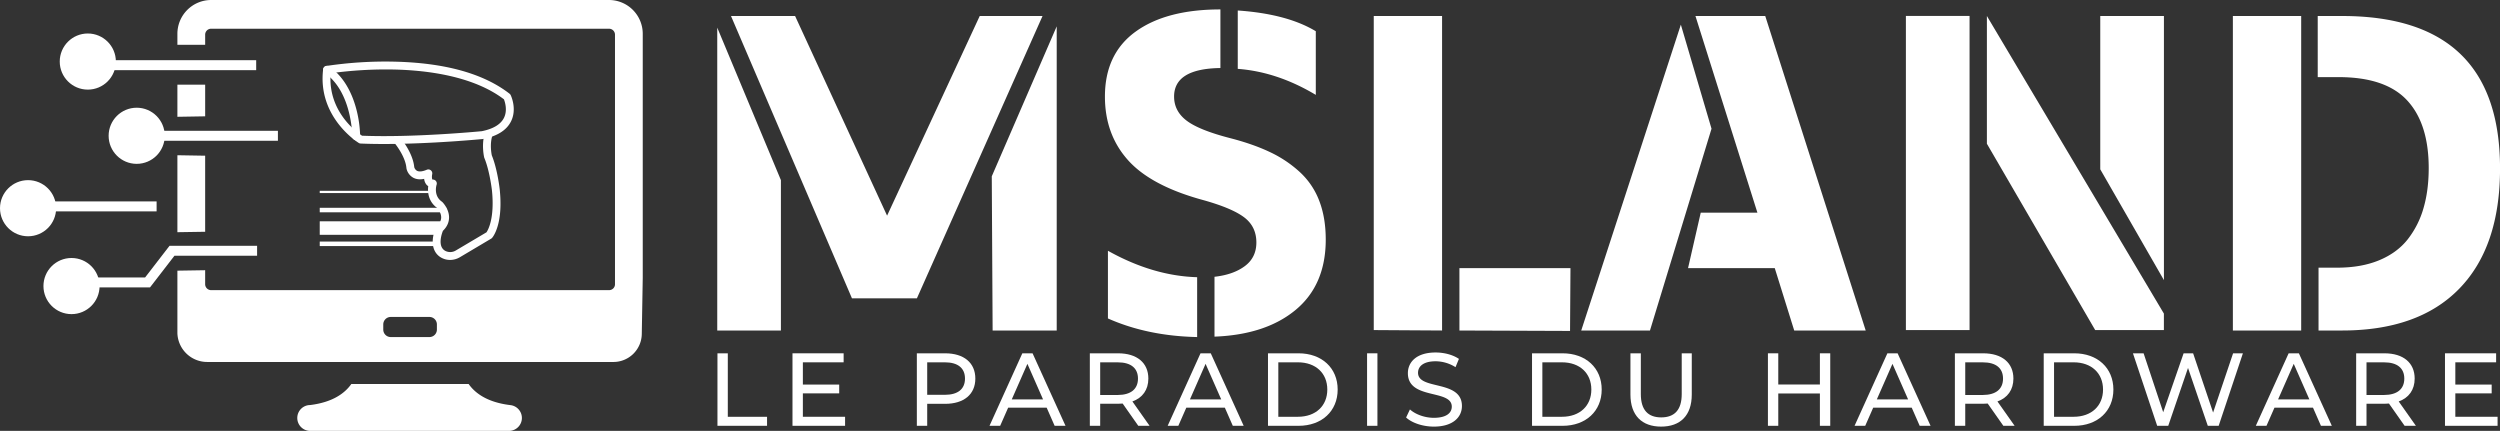
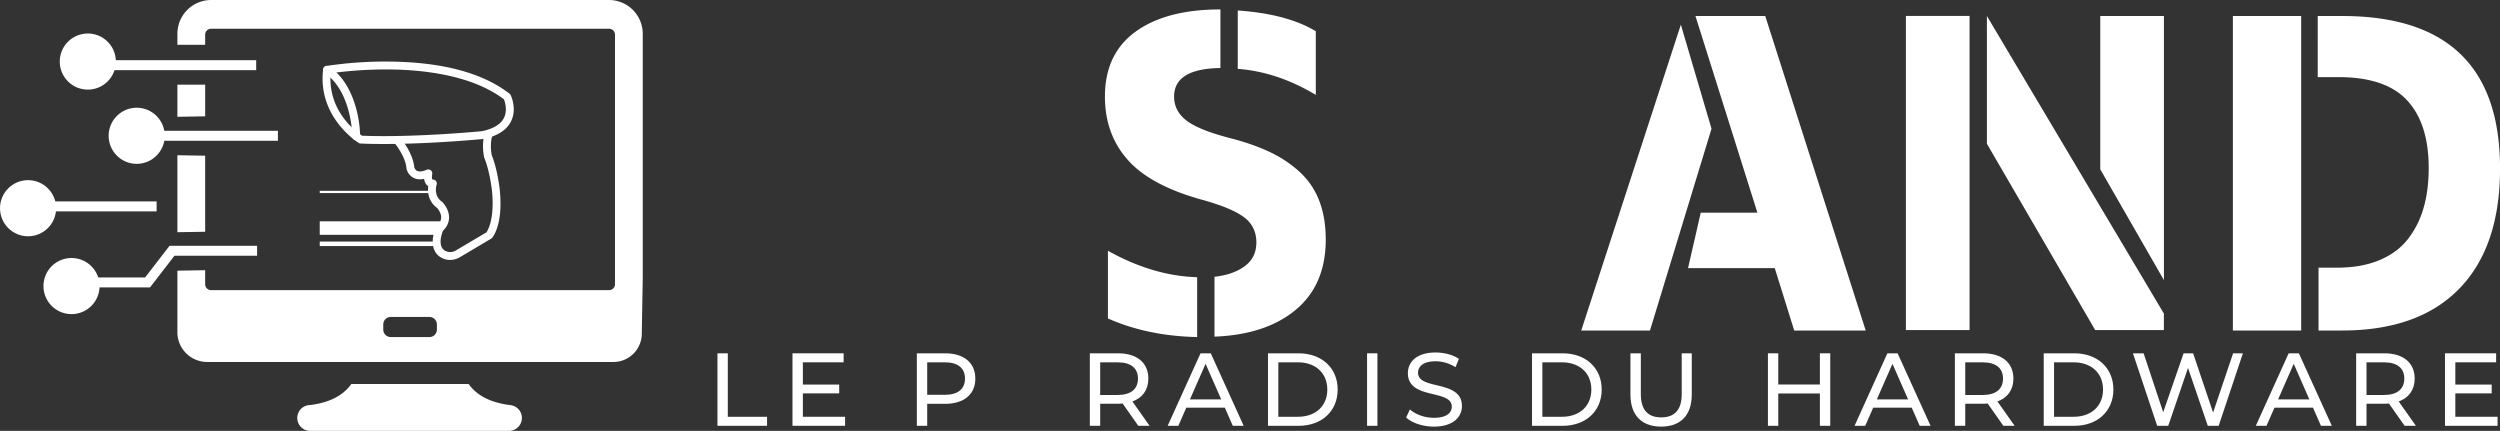
<svg xmlns="http://www.w3.org/2000/svg" id="Layer_1" data-name="Layer 1" viewBox="0 0 3446.42 594.02">
  <rect x="0" y="0" width="3446.42" height="594.02" fill="#333333" stroke="none" />
  <defs>
    <style>.cls-1{fill:#fff;}</style>
  </defs>
  <path class="cls-1" d="M989.06,487.06h14.27v87.49h54.1V587H989.06Z" />
  <path class="cls-1" d="M1165,574.55V587h-72.5V487.06H1163v12.42H1106.8v30.68h50.1v12.13h-50.1v32.26Z" />
  <path class="cls-1" d="M1344.57,521.89c0,21.69-15.7,34.82-41.67,34.82h-24.69V587h-14.28V487.06h39C1328.87,487.06,1344.57,500.19,1344.57,521.89Zm-14.27,0c0-14.27-9.56-22.41-27.83-22.41h-24.26v44.81h24.26C1320.74,544.29,1330.3,536.16,1330.3,521.89Z" />
-   <path class="cls-1" d="M1442.9,562h-53.09l-11,25h-14.7l45.24-99.91h14.13L1468.88,587h-15Zm-5-11.42-21.55-49-21.55,49Z" />
  <path class="cls-1" d="M1569.2,587l-21.55-30.69c-2,.14-4.14.29-6.28.29h-24.69V587h-14.27V487.06h39c26,0,41.68,13.13,41.68,34.83,0,15.41-8,26.54-22,31.54L1584.76,587Zm-.42-65.08c0-14.27-9.57-22.41-27.83-22.41h-24.27v45H1541C1559.21,544.44,1568.78,536.16,1568.78,521.89Z" />
  <path class="cls-1" d="M1688.52,562h-53.1l-11,25h-14.7L1655,487.06h14.13L1714.49,587h-15Zm-5-11.42-21.55-49-21.55,49Z" />
  <path class="cls-1" d="M1748,487.06h42.11c32.11,0,53.95,20.27,53.95,49.95s-21.84,50-53.95,50H1748Zm41.25,87.49c24.69,0,40.53-15.13,40.53-37.54s-15.84-37.53-40.53-37.53h-27v75.07Z" />
  <path class="cls-1" d="M1884.6,487.06h14.28V587H1884.6Z" />
  <path class="cls-1" d="M1938.41,575.55l5.28-11.13c7.42,6.71,20.12,11.56,33,11.56,17.27,0,24.69-6.71,24.69-15.42,0-24.4-60.51-9-60.51-46.09,0-15.42,12-28.55,38.24-28.55,11.71,0,23.84,3.14,32.12,8.85l-4.71,11.41a51.67,51.67,0,0,0-27.41-8.13c-17,0-24.26,7.14-24.26,15.84,0,24.41,60.52,9.14,60.52,45.82,0,15.27-12.28,28.4-38.68,28.4C1961.39,588.11,1946.4,583,1938.41,575.55Z" />
  <path class="cls-1" d="M2112,487.06h42.1c32.12,0,53.95,20.27,53.95,49.95s-21.83,50-53.95,50H2112Zm41.25,87.49c24.69,0,40.53-15.13,40.53-37.54s-15.84-37.53-40.53-37.53h-27v75.07Z" />
  <path class="cls-1" d="M2247.67,543.86v-56.8H2262V543.3c0,22.12,10.13,32.1,28.12,32.1s28.25-10,28.25-32.1V487.06h13.85v56.8c0,29-15.85,44.25-42.25,44.25S2247.67,572.84,2247.67,543.86Z" />
  <path class="cls-1" d="M2523.12,487.06V587h-14.27V542.44h-57.38V587H2437.2V487.06h14.27v43h57.38v-43Z" />
  <path class="cls-1" d="M2635.44,562h-53.1l-11,25h-14.7l45.25-99.91H2616L2661.41,587h-15Zm-5-11.42-21.55-49-21.55,49Z" />
  <path class="cls-1" d="M2761.74,587l-21.55-30.69c-2,.14-4.14.29-6.28.29h-24.69V587h-14.28V487.06h39c26,0,41.68,13.13,41.68,34.83,0,15.41-8,26.54-22,31.54L2777.3,587Zm-.43-65.08c0-14.27-9.56-22.41-27.83-22.41h-24.26v45h24.26C2751.75,544.44,2761.31,536.16,2761.31,521.89Z" />
  <path class="cls-1" d="M2817.4,487.06h42.1c32.11,0,53.95,20.27,53.95,49.95s-21.84,50-53.95,50h-42.1Zm41.24,87.49c24.69,0,40.54-15.13,40.54-37.54s-15.85-37.53-40.54-37.53h-27v75.07Z" />
  <path class="cls-1" d="M3092,487.06,3058.59,587h-15l-27.26-79.78L2989.08,587h-15.26l-33.4-99.91h14.7l27,81.21,28.12-81.21h13.13l27.54,81.64,27.55-81.64Z" />
  <path class="cls-1" d="M3188.61,562h-53.1l-11,25h-14.71l45.24-99.91h14.13L3214.58,587h-15Zm-5-11.42-21.55-49-21.55,49Z" />
  <path class="cls-1" d="M3314.91,587l-21.55-30.69c-2,.14-4.14.29-6.28.29h-24.69V587h-14.27V487.06h39c26,0,41.67,13.13,41.67,34.83,0,15.41-8,26.54-22,31.54L3330.47,587Zm-.42-65.08c0-14.27-9.57-22.41-27.84-22.41h-24.26v45h24.26C3304.92,544.44,3314.49,536.16,3314.49,521.89Z" />
  <path class="cls-1" d="M3443.07,574.55V587h-72.5V487.06h70.5v12.42h-56.23v30.68h50.09v12.13h-50.09v32.26Z" />
  <path class="cls-1" d="M701.68,558.38h1.16c-31.25-3.91-47.92-16.41-56.78-29H484.32c-8.86,12.63-25.53,25.13-56.78,29h.1a17.82,17.82,0,0,0,0,35.64h274a17.82,17.82,0,1,0,0-35.64Z" />
  <path class="cls-1" d="M244.55,373.13v86.36h0A41.07,41.07,0,0,0,285.62,499h559a39.14,39.14,0,0,0,40.13-39.07h0l1.32-77h0V46.6A46.6,46.6,0,0,0,839.49,0H291.15a46.6,46.6,0,0,0-46.6,46.6V61.77h38.28v-14A8.2,8.2,0,0,1,291,39.6H839.63a8.2,8.2,0,0,1,8.18,8.19v344h0a8.12,8.12,0,0,1-8.06,8.19H291a8.21,8.21,0,0,1-8.18-8.19V372.51m0-53V214.65L244.55,214V320.1m38.28-159.74V116.68H244.55V161ZM592,464.66H538.66a10.3,10.3,0,0,1-10.3-10.3v-7.13a10.3,10.3,0,0,1,10.3-10.29H592a10.29,10.29,0,0,1,10.29,10.29v7.13A10.3,10.3,0,0,1,592,464.66Z" />
  <rect class="cls-1" x="133.53" y="82.98" width="219.64" height="13.74" />
  <rect class="cls-1" x="203.42" y="180.32" width="179.7" height="13.74" />
  <rect class="cls-1" x="53.66" y="277.66" width="162.23" height="13.74" />
  <polygon class="cls-1" points="206.79 396.23 113.56 396.23 113.56 382.49 200.04 382.49 233.73 338.81 354.42 338.81 354.42 352.55 240.49 352.55 206.79 396.23" />
  <circle class="cls-1" cx="121.05" cy="84.86" r="38.69" />
  <circle class="cls-1" cx="188.44" cy="187.19" r="38.69" />
  <circle class="cls-1" cx="38.69" cy="287.03" r="38.69" />
  <circle class="cls-1" cx="98.59" cy="394.35" r="38.69" />
  <path class="cls-1" d="M529.36,198.51c-11,0-21.79-.19-32.17-.63a5.54,5.54,0,0,1-2.57-.77c-.57-.35-57.24-35.17-49.15-101.53A5.43,5.43,0,0,1,450,90.89,553,553,0,0,1,543.7,85c69.67,1.57,123.09,16.45,158.78,44.21a5.3,5.3,0,0,1,1.55,1.93c.38.77,9,19.05.44,36.19-6.08,12.21-19,20.37-38.4,24.25l-.53.08C664.72,191.73,594.92,198.51,529.36,198.51Zm-30.27-11.43c69.64,2.8,159.52-5.68,165.11-6.22,15.75-3.19,26-9.35,30.51-18.31,5.21-10.35,1.39-22.06,0-25.63-42.12-32-105.39-40-151.24-41.07A557.5,557.5,0,0,0,455.84,101C451.62,153.41,491.61,182.18,499.09,187.08Z" />
  <path class="cls-1" d="M620.45,358.34a24.69,24.69,0,0,1-11.79-2.95c-9-4.89-13.23-14.36-11.88-26.66a57.81,57.81,0,0,1,4.32-16,5.38,5.38,0,0,1,1.28-1.75c3.82-3.47,5.72-7.07,5.81-11,.15-6.48-4.59-12.16-5.74-13.44-11.61-8.43-13.23-21.21-12.09-29.88a11.08,11.08,0,0,1-2.71-2.43,14.74,14.74,0,0,1-2.92-7.67c-5.78,1.22-10.82.7-15.05-1.58a19.13,19.13,0,0,1-9.33-12.79,4.34,4.34,0,0,1-.07-.52c-1.39-16.69-16.68-34.91-16.84-35.1a5.43,5.43,0,0,1,8.29-7c.72.85,17.48,20.84,19.34,40.84a8.36,8.36,0,0,0,3.83,5.06c3,1.55,7.64,1,13.48-1.46a5.43,5.43,0,0,1,7.44,6.17c-.66,3.06-.37,6.63.32,7.3a2.36,2.36,0,0,0,.59.06,5.43,5.43,0,0,1,5.15,7.14c-.19.59-4.65,15,7.27,23.32a6.05,6.05,0,0,1,.73.61c.38.39,9.45,9.6,9.17,21.65-.16,6.62-3,12.65-8.45,17.94-1.67,4.18-7.83,21.64,3.24,27.64a14.9,14.9,0,0,0,14.63-.59l42.18-25c2-2.93,11.42-18.9,7.57-57.39,0-.21-3.11-27.34-10.47-45a5,5,0,0,1-.28-.85c-.16-.69-3.89-17.09.6-32.26a5.43,5.43,0,0,1,10.42,3.08c-3.35,11.29-1,23.95-.52,26.32,7.82,19.1,10.92,46.41,11,47.58,2,20.07,1,37.09-3.1,50.65-3.17,10.56-7.13,15.16-7.57,15.65a5.46,5.46,0,0,1-1.26,1L634,354.59A26.66,26.66,0,0,1,620.45,358.34Z" />
  <path class="cls-1" d="M491.07,193.4h0a5.44,5.44,0,0,1-5.42-5.44h0c0-.61-.39-61.31-37.87-87.25A5.43,5.43,0,0,1,454,91.78c17.59,12.17,30.52,32.73,37.41,59.44A160.19,160.19,0,0,1,496.5,188,5.42,5.42,0,0,1,491.07,193.4Z" />
  <rect class="cls-1" x="440.78" y="263.05" width="152.07" height="3.1" />
-   <rect class="cls-1" x="440.78" y="286.46" width="174.57" height="6.21" />
  <rect class="cls-1" x="440.78" y="305.08" width="166.81" height="18.62" />
  <rect class="cls-1" x="440.78" y="333.01" width="163.71" height="6.21" />
-   <path class="cls-1" d="M988.78,455.62V38.09l87.76,210.22V455.62ZM1350.62,22.06h86.59L1264,411.3h-89.51L1007.73,22.06h88.35L1222.91,297.3Zm16.61,221,89.52-206.72V455.62H1368.4Z" />
  <path class="cls-1" d="M1674.26,464.08V381.56q26-2.91,41.84-14.73T1732,334.32q0-21.85-16.62-34.55t-56-23.76q-72.32-19.53-104.24-55.11t-31.92-87.76q0-58.89,42.28-89.51T1682.42,13V93.78q-63.86.89-63.85,39.36,0,20.12,17.35,33.24t60.5,24.2q31.49,8.17,54.67,19.25a163.47,163.47,0,0,1,41,27.55A104.05,104.05,0,0,1,1818.73,277q8.89,23.19,8.9,53.21,0,62.4-41.26,96.8T1674.26,464.08Zm-23.91.57q-68.52-1.45-123-25.65V345.69q62.1,34.71,123,36.45Zm163.57-333.84Q1760.85,99,1706.33,94.94V14.47q67.93,4.68,107.59,28.58Z" />
-   <path class="cls-1" d="M1988,455.62l-94.18-.59v-433H1988Zm23.91-86H2165l-.58,86.59-152.49-.58Z" />
  <path class="cls-1" d="M2317.17,34l42.28,143.45L2274.6,455.62h-94.76ZM2572,455.62h-98.55l-26.82-86H2327.09l17.49-76.4h78.14L2337.29,22.06h96.22Z" />
  <path class="cls-1" d="M2627.4,455v-433h87.77V455Zm260.95,0L2739.07,198.16V22.06l244,410.23V455Zm94.77-68.81-87.77-152.78V22.06h87.77Z" />
  <path class="cls-1" d="M3078.17,455.62V22.06h94.17V455.62Zm118.09,0V369h25.65q33.24,0,57.88-10.2T3319.15,330A125.68,125.68,0,0,0,3341,286.8q7.14-24.49,7.14-55.11,0-61.23-29.74-93.3T3224,106.32h-28.86V22.06h33.53q217.8,0,217.8,210.22,0,107.88-56.13,165.61t-161.67,57.73Z" />
</svg>